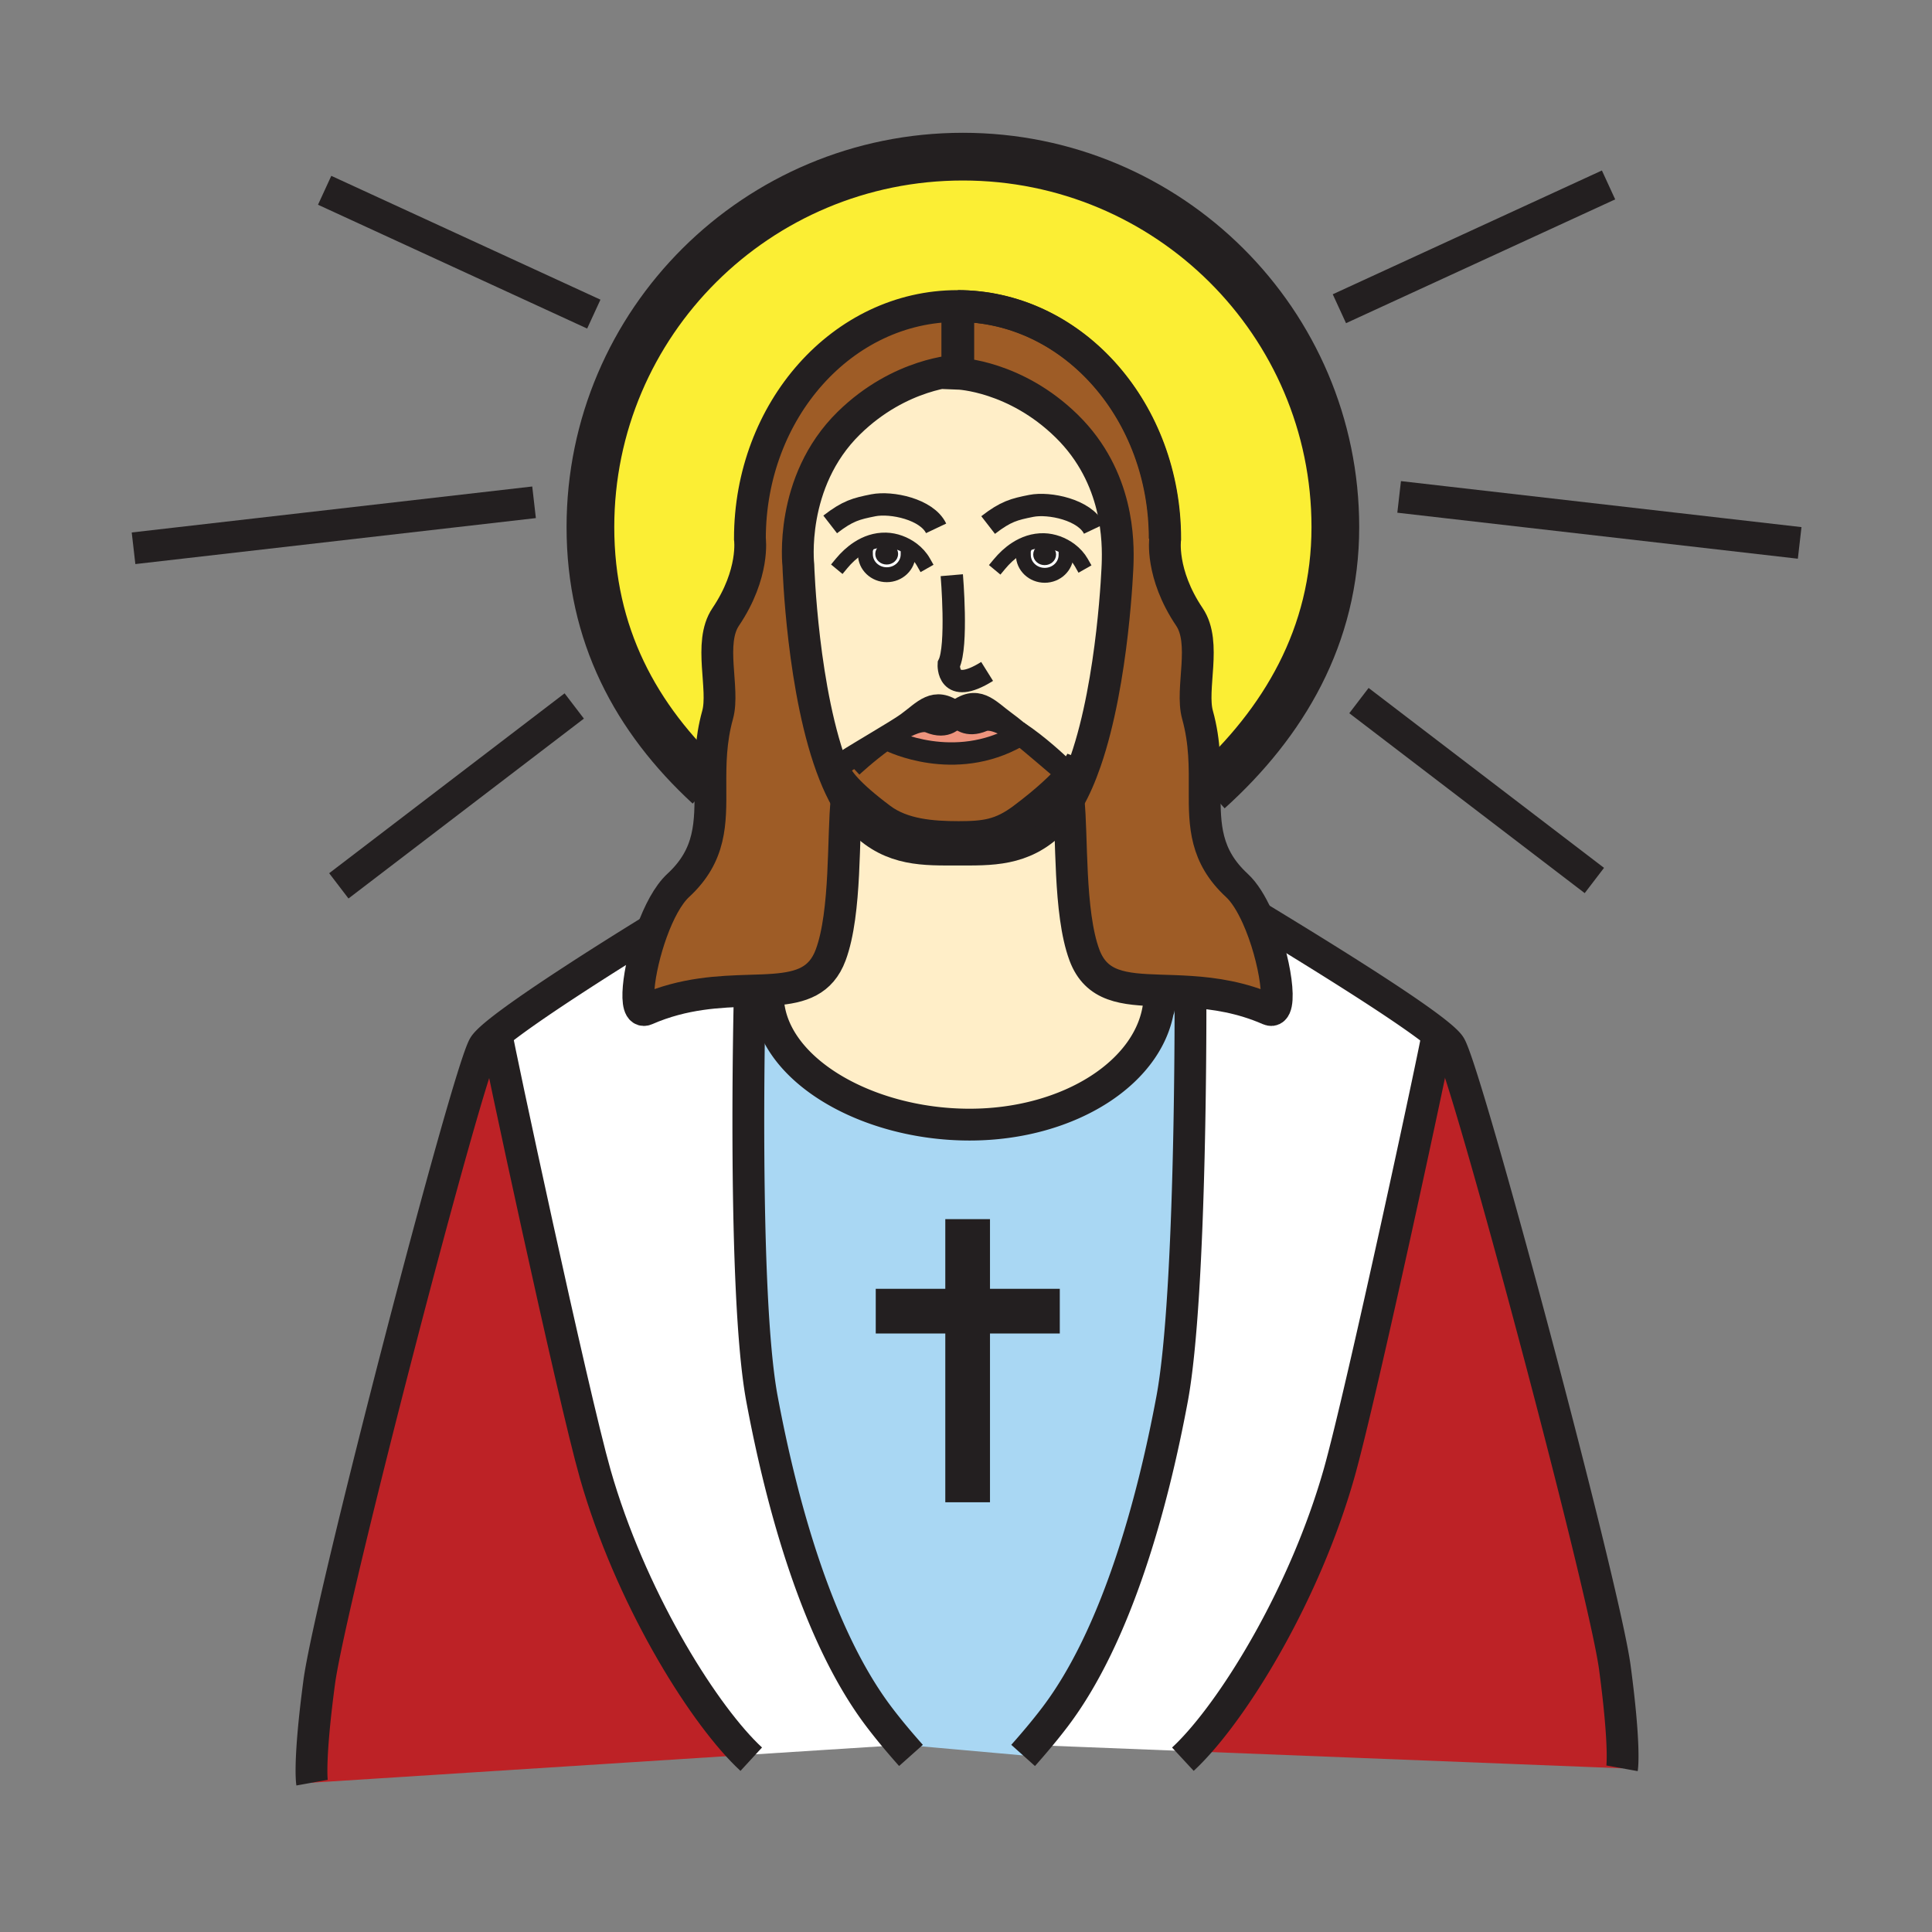
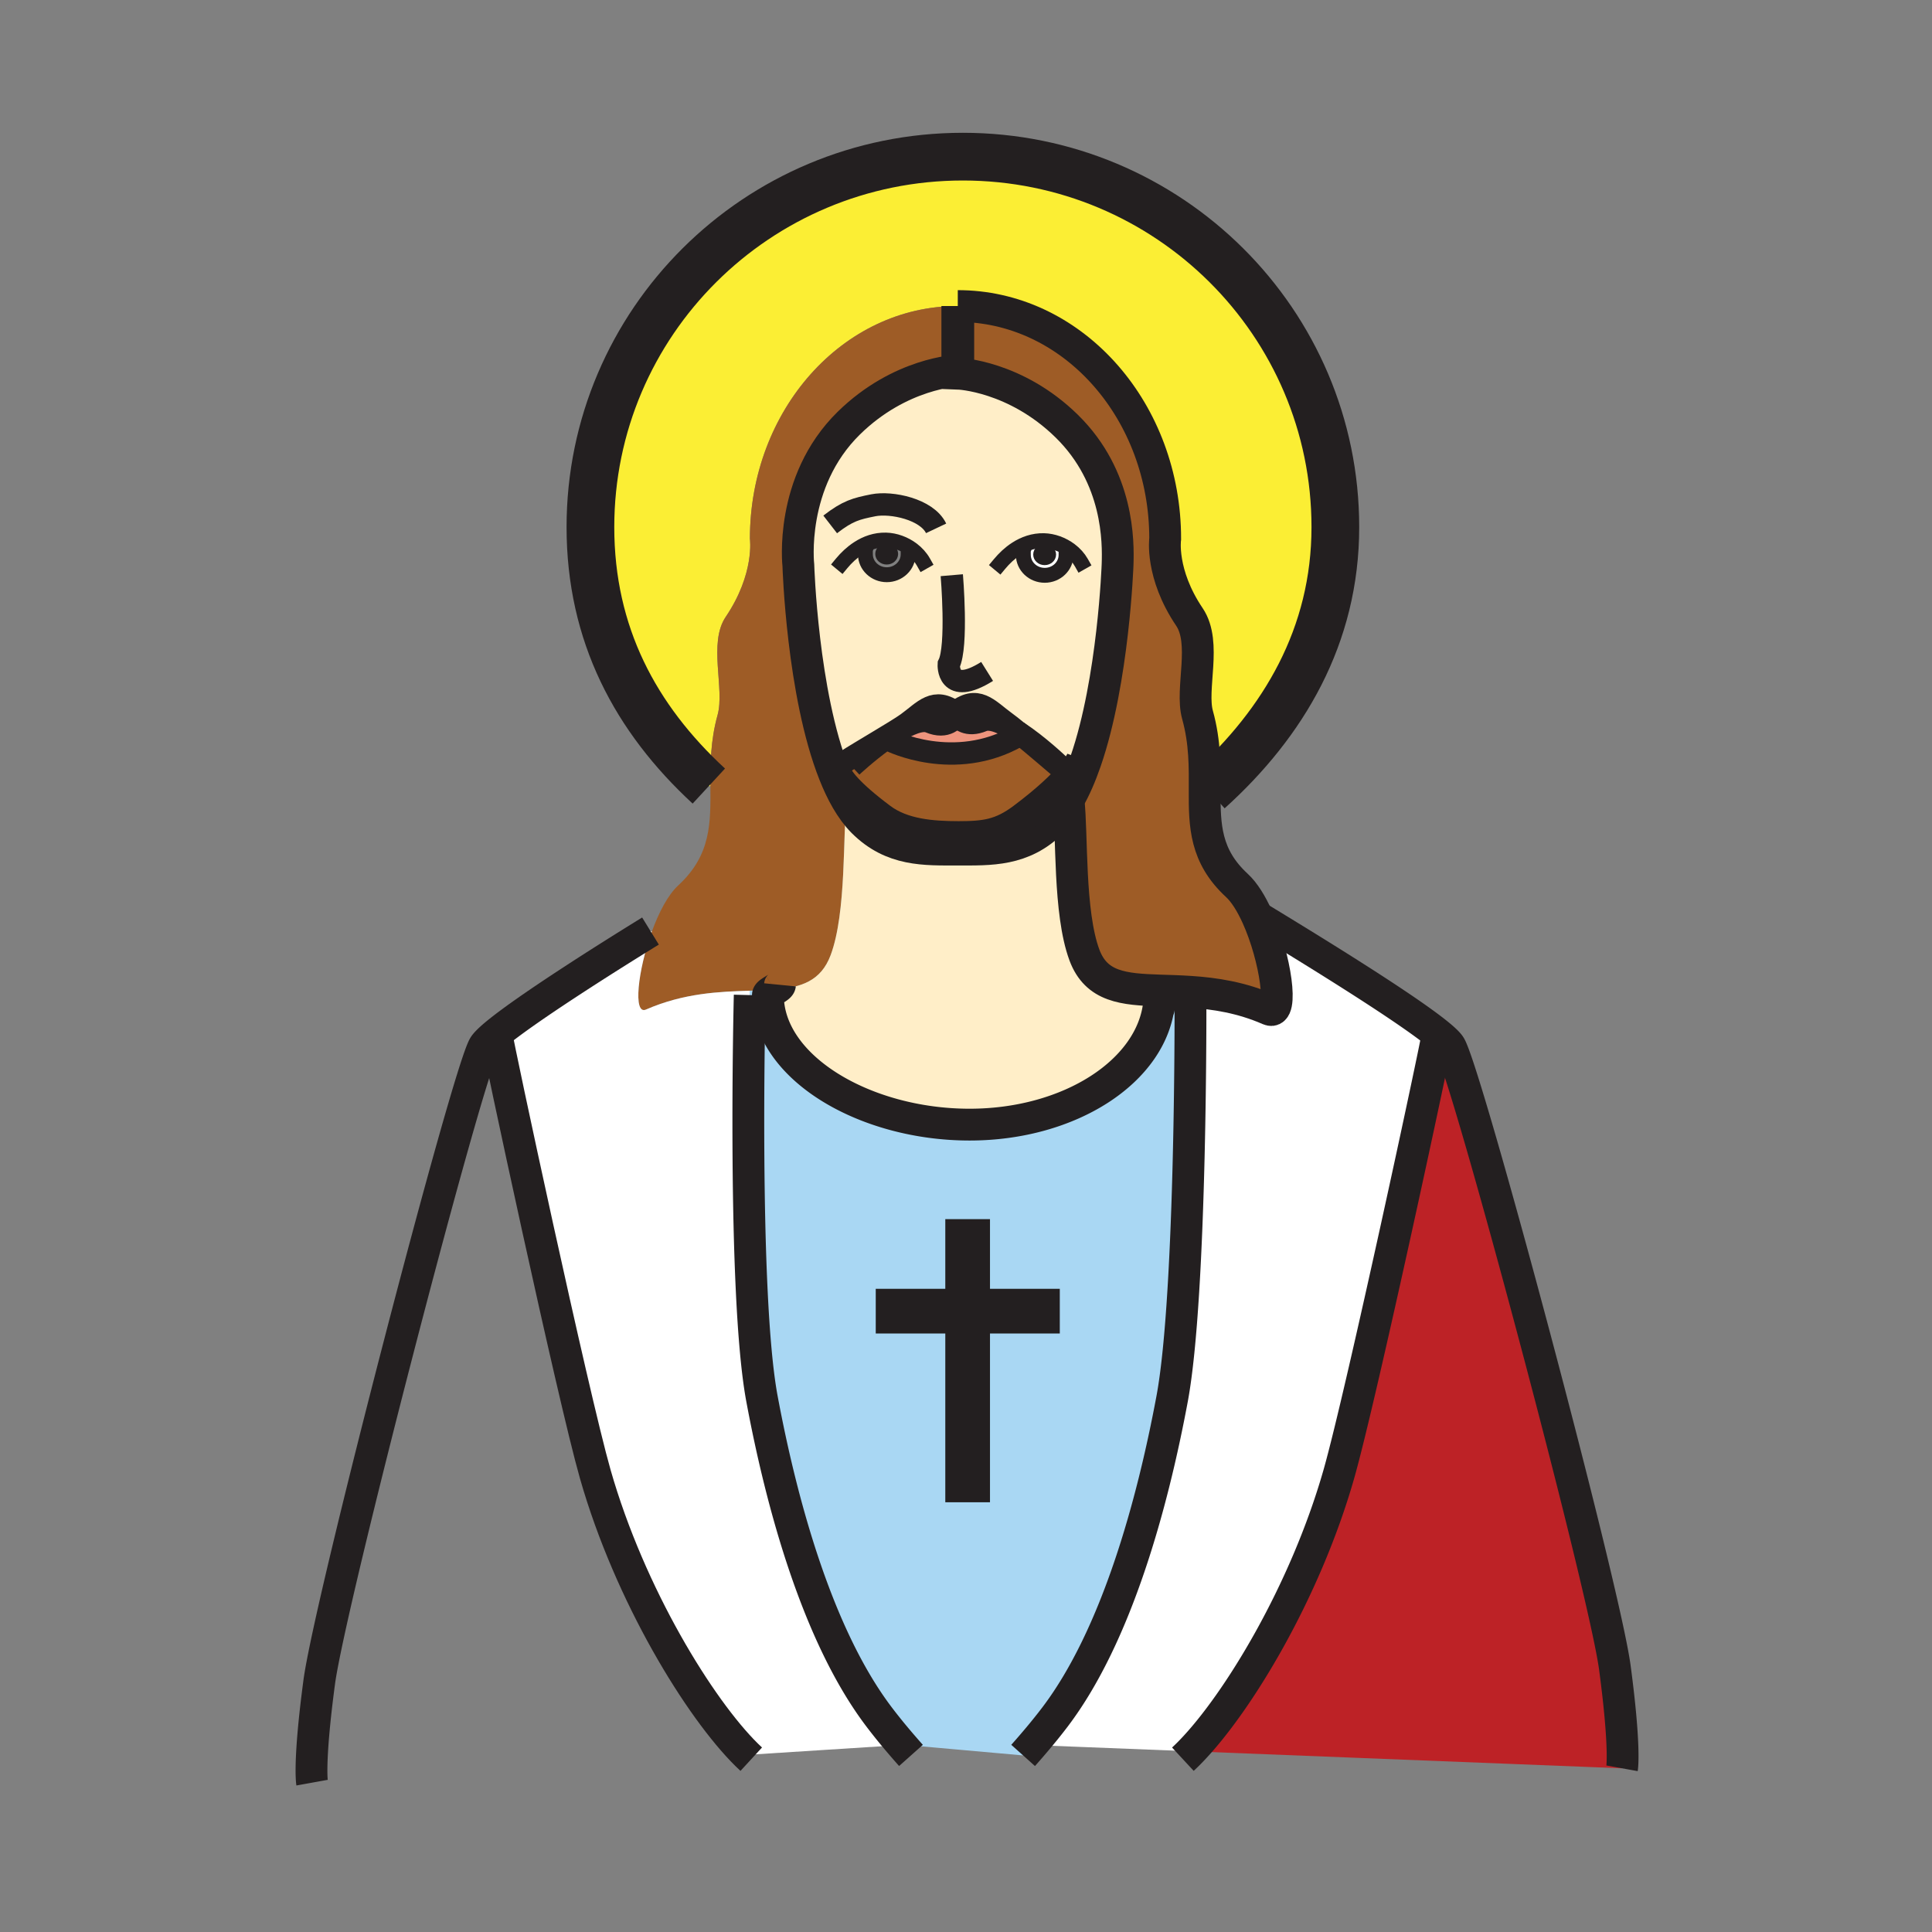
<svg xmlns="http://www.w3.org/2000/svg" width="850.394" height="850.394" overflow="visible">
  <rect width="100%" height="100%" fill="#808080" stroke="none" />
  <path fill="#9e5c26" d="M553.4 403.53c8.159 18.09 11.729 43.67 5.229 40.84-12.28-5.37-23.979-7.101-34.54-7.8-4.8-.33-9.359-.44-13.64-.58-15.92-.521-27.86-1.521-33.12-15.61-7.01-18.84-5.29-53.23-7.03-68.26 2.87-4.95 5.37-10.75 7.53-17.02 12.32-35.61 14.09-86.68 14.09-86.68.33-9.75.61-38.31-22.37-60.84-22.649-22.22-47.75-23.11-47.75-23.11v-1.33h-.42v-28.43h.2q1.08 0 2.16.03c49.42 1.28 89.13 46.63 89.13 102.37 0 0-2.22 15.33 10.66 34.44 7.76 11.49.38 31.62 3.569 43.09 3.4 12.24 3.19 23.23 3.15 33.35-.07 15.43.22 28.86 14.17 41.73 3.342 3.08 6.392 8.07 8.982 13.81" />
  <path fill="#fbee34" d="M587.77 232.01c0 47.85-22.739 86.17-55.77 115.99l-1.75-.01c.04-10.12.25-21.11-3.15-33.35-3.189-11.47 4.19-31.6-3.569-43.09-12.88-19.11-10.66-34.44-10.66-34.44 0-55.74-39.71-101.09-89.13-102.37q-1.08-.03-2.16-.03h-.2c-50.43 0-91.3 45.85-91.3 102.4 0 0 2.23 15.33-10.66 34.44-7.75 11.49-.37 31.62-3.55 43.09-3.18 11.45-3.21 21.79-3.17 31.36H312c-32.24-29.78-52.12-66.78-52.12-113.99 0-90.05 73.4-163.06 163.94-163.06s163.95 73.01 163.95 163.06" />
  <path fill="#9e5c26" d="M421.38 134.71v28.43s-25.1.89-47.76 23.1c-26.47 25.96-22.21 62.65-22.21 62.65s1.72 56.35 15.82 91.81c1.63 4.13 3.44 7.97 5.43 11.41-1.74 15.02-.01 49.42-7.03 68.27-4.29 11.49-13.02 14.271-24.75 15.2-3.41.27-7.07.38-10.95.49-13.18.42-28.86.979-45.61 8.3-5.75 2.51-3.61-17.23 2.61-34.34 3.04-8.37 7.06-16.11 11.61-20.31 14.54-13.42 14.24-27.46 14.16-43.72-.04-9.57-.01-19.91 3.17-31.36 3.18-11.47-4.2-31.6 3.55-43.09 12.89-19.11 10.66-34.44 10.66-34.44 0-56.55 40.87-102.4 91.3-102.4" />
  <path fill="#a9d7f3" d="M454.35 768.09a271 271 0 0 1-4.01 4.58L398 768l-1.05.07c-3.64-4.23-7.1-8.48-10.26-12.67-26.83-35.58-42.61-93.11-51.29-139.66S330 438 330 438l-.07-1.93c3.88-.11 7.54-.221 10.95-.49-1.4.85-2.88 1.72-2.88 2.42 0 31.82 42.57 57.02 88.77 57.02 44.221 0 80.431-23.63 83.431-53.579.13-1.33.2-2.671.2-4.021v-.09l.05-1.34c4.28.14 8.84.25 13.64.58L524 438s.6 131.19-8.08 177.74-24.46 104.08-51.28 139.66c-3.17 4.2-6.64 8.45-10.29 12.69" />
  <path fill="#fff" d="m632.98 455.22-.28.351c0 2.37-33.53 158.76-43.4 193.31-14.899 52.14-44.56 100.771-65.09 121.97l-69.86-2.76c3.65-4.24 7.12-8.49 10.29-12.689 26.82-35.58 42.601-93.11 51.28-139.66S524 438 524 438l.09-1.43c10.561.699 22.26 2.43 34.54 7.8 6.5 2.83 2.93-22.75-5.229-40.84 20.939 12.73 64.129 39.1 79.579 51.69" />
  <path fill="#ffeec8" d="M510.4 437.34v.08c0 1.35-.07 2.69-.2 4.021.09-1.811.17-3.921.2-4.101" class="aac-skin-fill" />
  <path fill="#ffeec8" d="M510.2 441.44c-3 29.949-39.21 53.579-83.431 53.579-46.2 0-88.77-25.199-88.77-57.02 0-.7 1.48-1.57 2.88-2.42 11.73-.93 20.46-3.71 24.75-15.2 7.02-18.85 5.29-53.25 7.03-68.27 2.17 3.74 4.56 7 7.18 9.63 12.89 12.88 27.26 12.21 41.64 12.21s28.75.67 41.64-12.21c2.62-2.62 5-5.88 7.18-9.62 1.74 15.03.021 49.42 7.03 68.26 5.26 14.09 17.2 15.09 33.12 15.61l-.05 1.34v.01c-.029.181-.109 2.291-.199 4.101" class="aac-skin-fill" />
  <path fill="#fff" d="m396.95 768.07-68.27 4.359c-20.57-20.29-51.38-70.069-66.66-123.55-9.87-34.55-43.39-190.939-43.39-193.31l-.76-.051c12.83-10.779 46.5-32.2 68.45-45.709l.61.22c-6.22 17.11-8.36 36.85-2.61 34.34 16.75-7.32 32.43-7.88 45.61-8.3L330 438s-3.28 131.19 5.4 177.74 24.46 104.08 51.29 139.66c3.16 4.19 6.62 8.44 10.26 12.67" />
  <path fill="#bd2226" d="M710.81 734.09c4.73 35.51 3.15 44.25 3.15 44.25l-189.75-7.49c20.53-21.199 50.19-69.83 65.09-121.97 9.87-34.55 43.4-190.939 43.4-193.31l.28-.351c2.63 2.141 4.46 3.88 5.239 5.09C645.32 471.35 706.08 698.59 710.81 734.09" />
  <path fill="#231f20" d="M459.81 241.06c1.881 0 3.4 1.35 3.4 3.02 0 1.68-1.52 3.03-3.4 3.03-1.869 0-3.39-1.35-3.39-3.03 0-1.67 1.52-3.02 3.39-3.02" />
  <path fill="#fff" d="M459.81 241.06c-1.869 0-3.39 1.35-3.39 3.02 0 1.68 1.521 3.03 3.39 3.03 1.881 0 3.4-1.35 3.4-3.03 0-1.67-1.52-3.02-3.4-3.02m9.43 3.2c0 4.96-4.2 8.97-9.391 8.97-5.189 0-9.409-4.01-9.409-8.97 0-1.05-.07-1.66.069-2.25l-3.31-.33c3.609-2.36 7.72-3.79 12.24-3.7 4.09.09 8.29 1.65 11.63 4.17z" />
  <path fill="#ffeec8" d="M450.51 242.01c-.14.59-.069 1.2-.069 2.25 0 4.96 4.22 8.97 9.409 8.97s9.391-4.01 9.391-8.97l1.83-2.11c-3.34-2.52-7.54-4.08-11.63-4.17-4.521-.09-8.631 1.34-12.24 3.7zm16.19 95.9c-2.65-2.26-11.23-9.63-17.891-15.08-.279-.23-.56-.45-.84-.67 0 0-.01-.02-.02-.02-2.25-1.84-4.23-3.4-5.61-4.39-7.399-5.35-12.109-12.11-21.84-4.2-9.23-6.97-13.89-.42-21.11 4.79-1.2.88-3.21 2.16-5.64 3.66-8.69 5.36-22.86 13.54-25.75 16 0 0-.4.65.23 2.31l-1 .39c-14.1-35.46-15.82-91.81-15.82-91.81s-4.26-36.69 22.21-62.65c22.66-22.21 47.76-23.1 47.76-23.1h.42v1.33s25.101.89 47.75 23.11c22.98 22.53 22.7 51.09 22.37 60.84 0 0-1.77 51.07-14.09 86.68l-2.01-.69c-.41.9-1.67 3.23-4.92 6.99zm-65.16-96.03c-3.34-2.52-7.53-4.07-11.62-4.16-4.52-.1-8.63 1.34-12.24 3.7l3.31.34c-.13.58-.07 1.19-.07 2.24 0 4.95 4.21 8.97 9.4 8.97s9.41-4.02 9.41-8.97z" class="aac-skin-fill" />
  <path fill="#ee947d" d="M447.97 322.16c.28.22.561.44.84.67L448 324c-28 16-56 2-56 2l-3.17-.06c1.7-1.22 3.45-2.42 5.19-3.51 5.84-3.65 11.64-6.15 15.14-4.68 7.65 3.21 10.99-1.4 11.88-3.03 1.27 1.9 4.66 5.32 11.53 2.44 3.59-1.5 9.5 1.17 15.38 4.98.01 0 .02.02.02.02" />
  <path fill="#9e5c26" d="M442.34 317.75c1.38.99 3.36 2.55 5.61 4.39-5.88-3.81-11.79-6.48-15.38-4.98-6.87 2.88-10.26-.54-11.53-2.44.19-.32.27-.53.27-.53-.27-.22-.54-.44-.81-.64 9.73-7.91 14.44-1.15 21.84 4.2" />
  <path fill="#9e5c26" d="M421.31 314.19s-.08.21-.27.53c-.43-.64-.62-1.11-.62-1.11.03-.02.05-.04.08-.06.27.2.54.42.81.64" />
  <path fill="#231f20" d="M393.68 243.82c0 1.67-1.52 3.03-3.39 3.03-1.88 0-3.4-1.36-3.4-3.03s1.52-3.02 3.4-3.02c1.87 0 3.39 1.35 3.39 3.02" />
  <path fill="#9e5c26" d="m388.83 325.94 3.17.06s28 14 56-2l.81-1.17c6.66 5.45 15.24 12.82 17.891 15.08l4.2 3.49c-3.75 4.33-10.141 10.55-20.9 18.6-9.41 7.04-16.3 8-28 8s-24.6-.96-34-8c-14.55-10.88-18.69-16.81-19.77-19.69C367.6 338.65 368 338 368 338c2.89-2.46 17.06-10.64 25.75-16l.27.43c-1.74 1.09-3.49 2.29-5.19 3.51" />
-   <path fill="#fff" d="M390.29 240.8c-1.88 0-3.4 1.35-3.4 3.02s1.52 3.03 3.4 3.03c1.87 0 3.39-1.36 3.39-3.03s-1.52-3.02-3.39-3.02m-12.61.62c3.61-2.36 7.72-3.8 12.24-3.7 4.09.09 8.28 1.64 11.62 4.16l-1.81 2.12c0 4.95-4.22 8.97-9.41 8.97s-9.4-4.02-9.4-8.97c0-1.05-.06-1.66.07-2.24z" />
-   <path fill="#bd2226" d="m328.68 772.43-191.32 12.23s-1.58-8.75 3.15-44.25c4.74-35.51 65.49-269.06 72.59-280.1.74-1.149 2.4-2.79 4.77-4.79l.76.051c0 2.37 33.52 158.76 43.39 193.31 15.28 53.479 46.09 103.259 66.66 123.549" />
  <g fill="none" stroke="#231f20">
    <path stroke-miterlimit="10" stroke-width="14" d="M552.48 402.97c.3.18.609.37.92.56 20.939 12.73 64.13 39.1 79.58 51.69 2.63 2.141 4.46 3.88 5.239 5.09 7.101 11.04 67.86 238.28 72.59 273.78 4.73 35.51 3.15 44.25 3.15 44.25M524 438s.6 131.19-8.08 177.74-24.46 104.08-51.28 139.66c-3.17 4.199-6.64 8.449-10.29 12.689a271 271 0 0 1-4.01 4.58M510 444c.03.44.11-.94.2-2.56.09-1.811.17-3.921.2-4.101q0-.015 0 0v.08c0 1.35-.07 2.69-.2 4.021-3 29.949-39.21 53.579-83.431 53.579-46.2 0-88.77-25.199-88.77-57.02 0-.7 1.48-1.57 2.88-2.42 1.22-.75 2.38-1.48 2.44-2.09" />
    <path stroke-miterlimit="10" stroke-width="14" d="M632.7 455.57c0 2.37-33.53 158.76-43.4 193.31-14.899 52.14-44.56 100.771-65.09 121.97a87 87 0 0 1-3.55 3.48M286.32 409.81c-21.95 13.51-55.62 34.93-68.45 45.709-2.37 2-4.03 3.641-4.77 4.79C206 471.35 145.25 704.9 140.51 740.41c-4.73 35.5-3.15 44.25-3.15 44.25M330 438s-3.28 131.19 5.4 177.74 24.46 104.08 51.29 139.66c3.16 4.189 6.62 8.439 10.26 12.67a346 346 0 0 0 4.03 4.6" />
    <path stroke-miterlimit="10" stroke-width="14" d="M218.63 455.57c0 2.37 33.52 158.76 43.39 193.31 15.28 53.48 46.09 103.26 66.66 123.55.68.67 1.34 1.301 1.99 1.9" />
    <path stroke-width="19.67" d="M425.92 536.62v124.62m-40.45-84.12h81.01" />
    <path stroke-linecap="square" stroke-miterlimit="10" stroke-width="6.557" d="M370.41 248.03c2.11-2.55 4.55-4.84 7.27-6.61 3.61-2.36 7.72-3.8 12.24-3.7 4.09.09 8.28 1.64 11.62 4.16 2 1.52 3.7 3.38 4.89 5.48" />
    <path stroke-linecap="square" stroke-miterlimit="10" stroke-width="6.557" d="M399.73 244c0 4.95-4.22 8.97-9.41 8.97s-9.4-4.02-9.4-8.97c0-1.05-.06-1.66.07-2.24.03-.11.05-.21.09-.31" />
    <path stroke-miterlimit="10" stroke-width="3.278" d="M393.68 243.82c0 1.67-1.52 3.03-3.39 3.03-1.88 0-3.4-1.36-3.4-3.03s1.52-3.02 3.4-3.02c1.87 0 3.39 1.35 3.39 3.02z" />
    <path stroke-width="9.835" d="M412.04 232.56c-4.01-8.45-19.71-11.74-27.66-10.15-7.46 1.49-11.17 2.38-18.96 8.42" />
    <path stroke-linecap="square" stroke-miterlimit="10" stroke-width="6.557" d="M439.92 248.3c2.12-2.55 4.55-4.85 7.28-6.62 3.609-2.36 7.72-3.79 12.24-3.7 4.09.09 8.29 1.65 11.63 4.17 2 1.51 3.689 3.37 4.88 5.47" />
    <path stroke-linecap="square" stroke-miterlimit="10" stroke-width="6.557" d="M469.24 244.26c0 4.96-4.2 8.97-9.391 8.97-5.189 0-9.409-4.01-9.409-8.97 0-1.05-.07-1.66.069-2.25q.03-.15.09-.3" />
    <path stroke-miterlimit="10" stroke-width="3.278" d="M463.21 244.08c0 1.68-1.52 3.03-3.4 3.03-1.869 0-3.39-1.35-3.39-3.03 0-1.67 1.521-3.02 3.39-3.02 1.88 0 3.4 1.35 3.4 3.02z" />
-     <path stroke-width="9.835" d="M481.56 232.82c-4.01-8.45-19.71-11.74-27.649-10.15-7.47 1.49-11.18 2.39-18.97 8.43" />
    <path stroke-miterlimit="10" stroke-width="9.835" d="M418.94 253.18s2.66 31.25-1.33 39.25c0 0-.89 14.22 16.88 3.11" />
-     <path stroke-miterlimit="10" stroke-width="14" d="M512.67 237.11c0-55.67-39.6-100.96-88.93-102.37q-1.08-.03-2.16-.03h-.2c-50.43 0-91.3 45.85-91.3 102.4 0 0 2.23 15.33-10.66 34.44-7.75 11.49-.37 31.62-3.55 43.09-3.18 11.45-3.21 21.79-3.17 31.36.08 16.26.38 30.3-14.16 43.72-4.55 4.2-8.57 11.94-11.61 20.31-6.22 17.11-8.36 36.85-2.61 34.34 16.75-7.32 32.43-7.88 45.61-8.3 3.88-.11 7.54-.221 10.95-.49 11.73-.93 20.46-3.71 24.75-15.2 7.02-18.85 5.29-53.25 7.03-68.27.02-.2.05-.4.07-.59" />
    <path stroke-miterlimit="10" stroke-width="9.835" d="M392 326s28 14 56-2" />
    <path stroke-miterlimit="10" stroke-width="14" d="M421.8 136.04v28.43s25.101.89 47.75 23.11c22.98 22.53 22.7 51.09 22.37 60.84 0 0-1.77 51.07-14.09 86.68-2.16 6.27-4.66 12.07-7.53 17.02-2.18 3.74-4.56 7-7.18 9.62-12.89 12.88-27.26 12.21-41.64 12.21s-28.75.67-41.64-12.21c-2.62-2.63-5.01-5.89-7.18-9.63-1.99-3.44-3.8-7.28-5.43-11.41-14.1-35.46-15.82-91.81-15.82-91.81s-4.26-36.69 22.21-62.65c22.66-22.21 47.76-23.1 47.76-23.1v-28.43" />
    <path stroke-miterlimit="10" stroke-width="14" d="M421.58 134.71q1.08 0 2.16.03c49.42 1.28 89.13 46.63 89.13 102.37 0 0-2.22 15.33 10.66 34.44 7.76 11.49.38 31.62 3.569 43.09 3.4 12.24 3.19 23.23 3.15 33.35-.07 15.43.22 28.86 14.17 41.73 3.34 3.08 6.39 8.07 8.98 13.81 8.159 18.09 11.729 43.67 5.229 40.84-12.28-5.37-23.979-7.101-34.54-7.8-4.8-.33-9.359-.44-13.64-.58-15.92-.521-27.86-1.521-33.12-15.61-7.01-18.84-5.29-53.23-7.03-68.26-.02-.2-.05-.4-.069-.6" />
    <path stroke-miterlimit="10" stroke-width="21" d="M312 346c-32.24-29.78-52.12-66.78-52.12-113.99 0-90.05 73.4-163.06 163.94-163.06 90.541 0 163.95 73.01 163.95 163.06 0 47.85-22.739 86.17-55.77 115.99" />
-     <path stroke-miterlimit="10" stroke-width="14" d="m142.9 83.76 118.47 54.5M149.14 389.92l103.62-79.18M58.78 241.33l176.29-20.24M708.02 81.4l-118.47 54.49m112.23 251.67-103.62-79.19m193.99-69.4-176.3-20.25" />
    <path stroke-miterlimit="10" stroke-width="9.835" d="M368 338c2.89-2.46 17.06-10.64 25.75-16 2.43-1.5 4.44-2.78 5.64-3.66 7.22-5.21 11.88-11.76 21.11-4.79.27.2.54.42.81.64 0 0-.08.21-.27.53-.89 1.63-4.23 6.24-11.88 3.03-3.5-1.47-9.3 1.03-15.14 4.68-1.74 1.09-3.49 2.29-5.19 3.51-7.52 5.43-13.92 11.43-13.92 11.43m73.06-15.21c9.141 5.95 18.19 14.66 18.19 14.66" />
    <path stroke-miterlimit="10" stroke-width="9.835" d="M466.7 337.91c-2.65-2.26-11.23-9.63-17.891-15.08-.279-.23-.56-.45-.859-.69.01 0 .02.02 0 0-2.25-1.84-4.23-3.4-5.61-4.39-7.399-5.35-12.109-12.11-21.84-4.2-.03.02-.05.04-.08.06 0 0 .19.47.62 1.11 1.27 1.9 4.66 5.32 11.53 2.44 3.59-1.5 9.5 1.17 15.38 4.98" />
    <path stroke-miterlimit="10" stroke-width="13.113" d="M476 334s-.05.14-.18.41c-.41.9-1.67 3.23-4.92 6.99-3.75 4.33-10.141 10.55-20.9 18.6-9.41 7.04-16.3 8-28 8s-24.6-.96-34-8c-14.55-10.88-18.69-16.81-19.77-19.69-.63-1.66-.23-2.31-.23-2.31" />
  </g>
  <path fill="none" d="M0 0h850.394v850.394H0z" />
</svg>